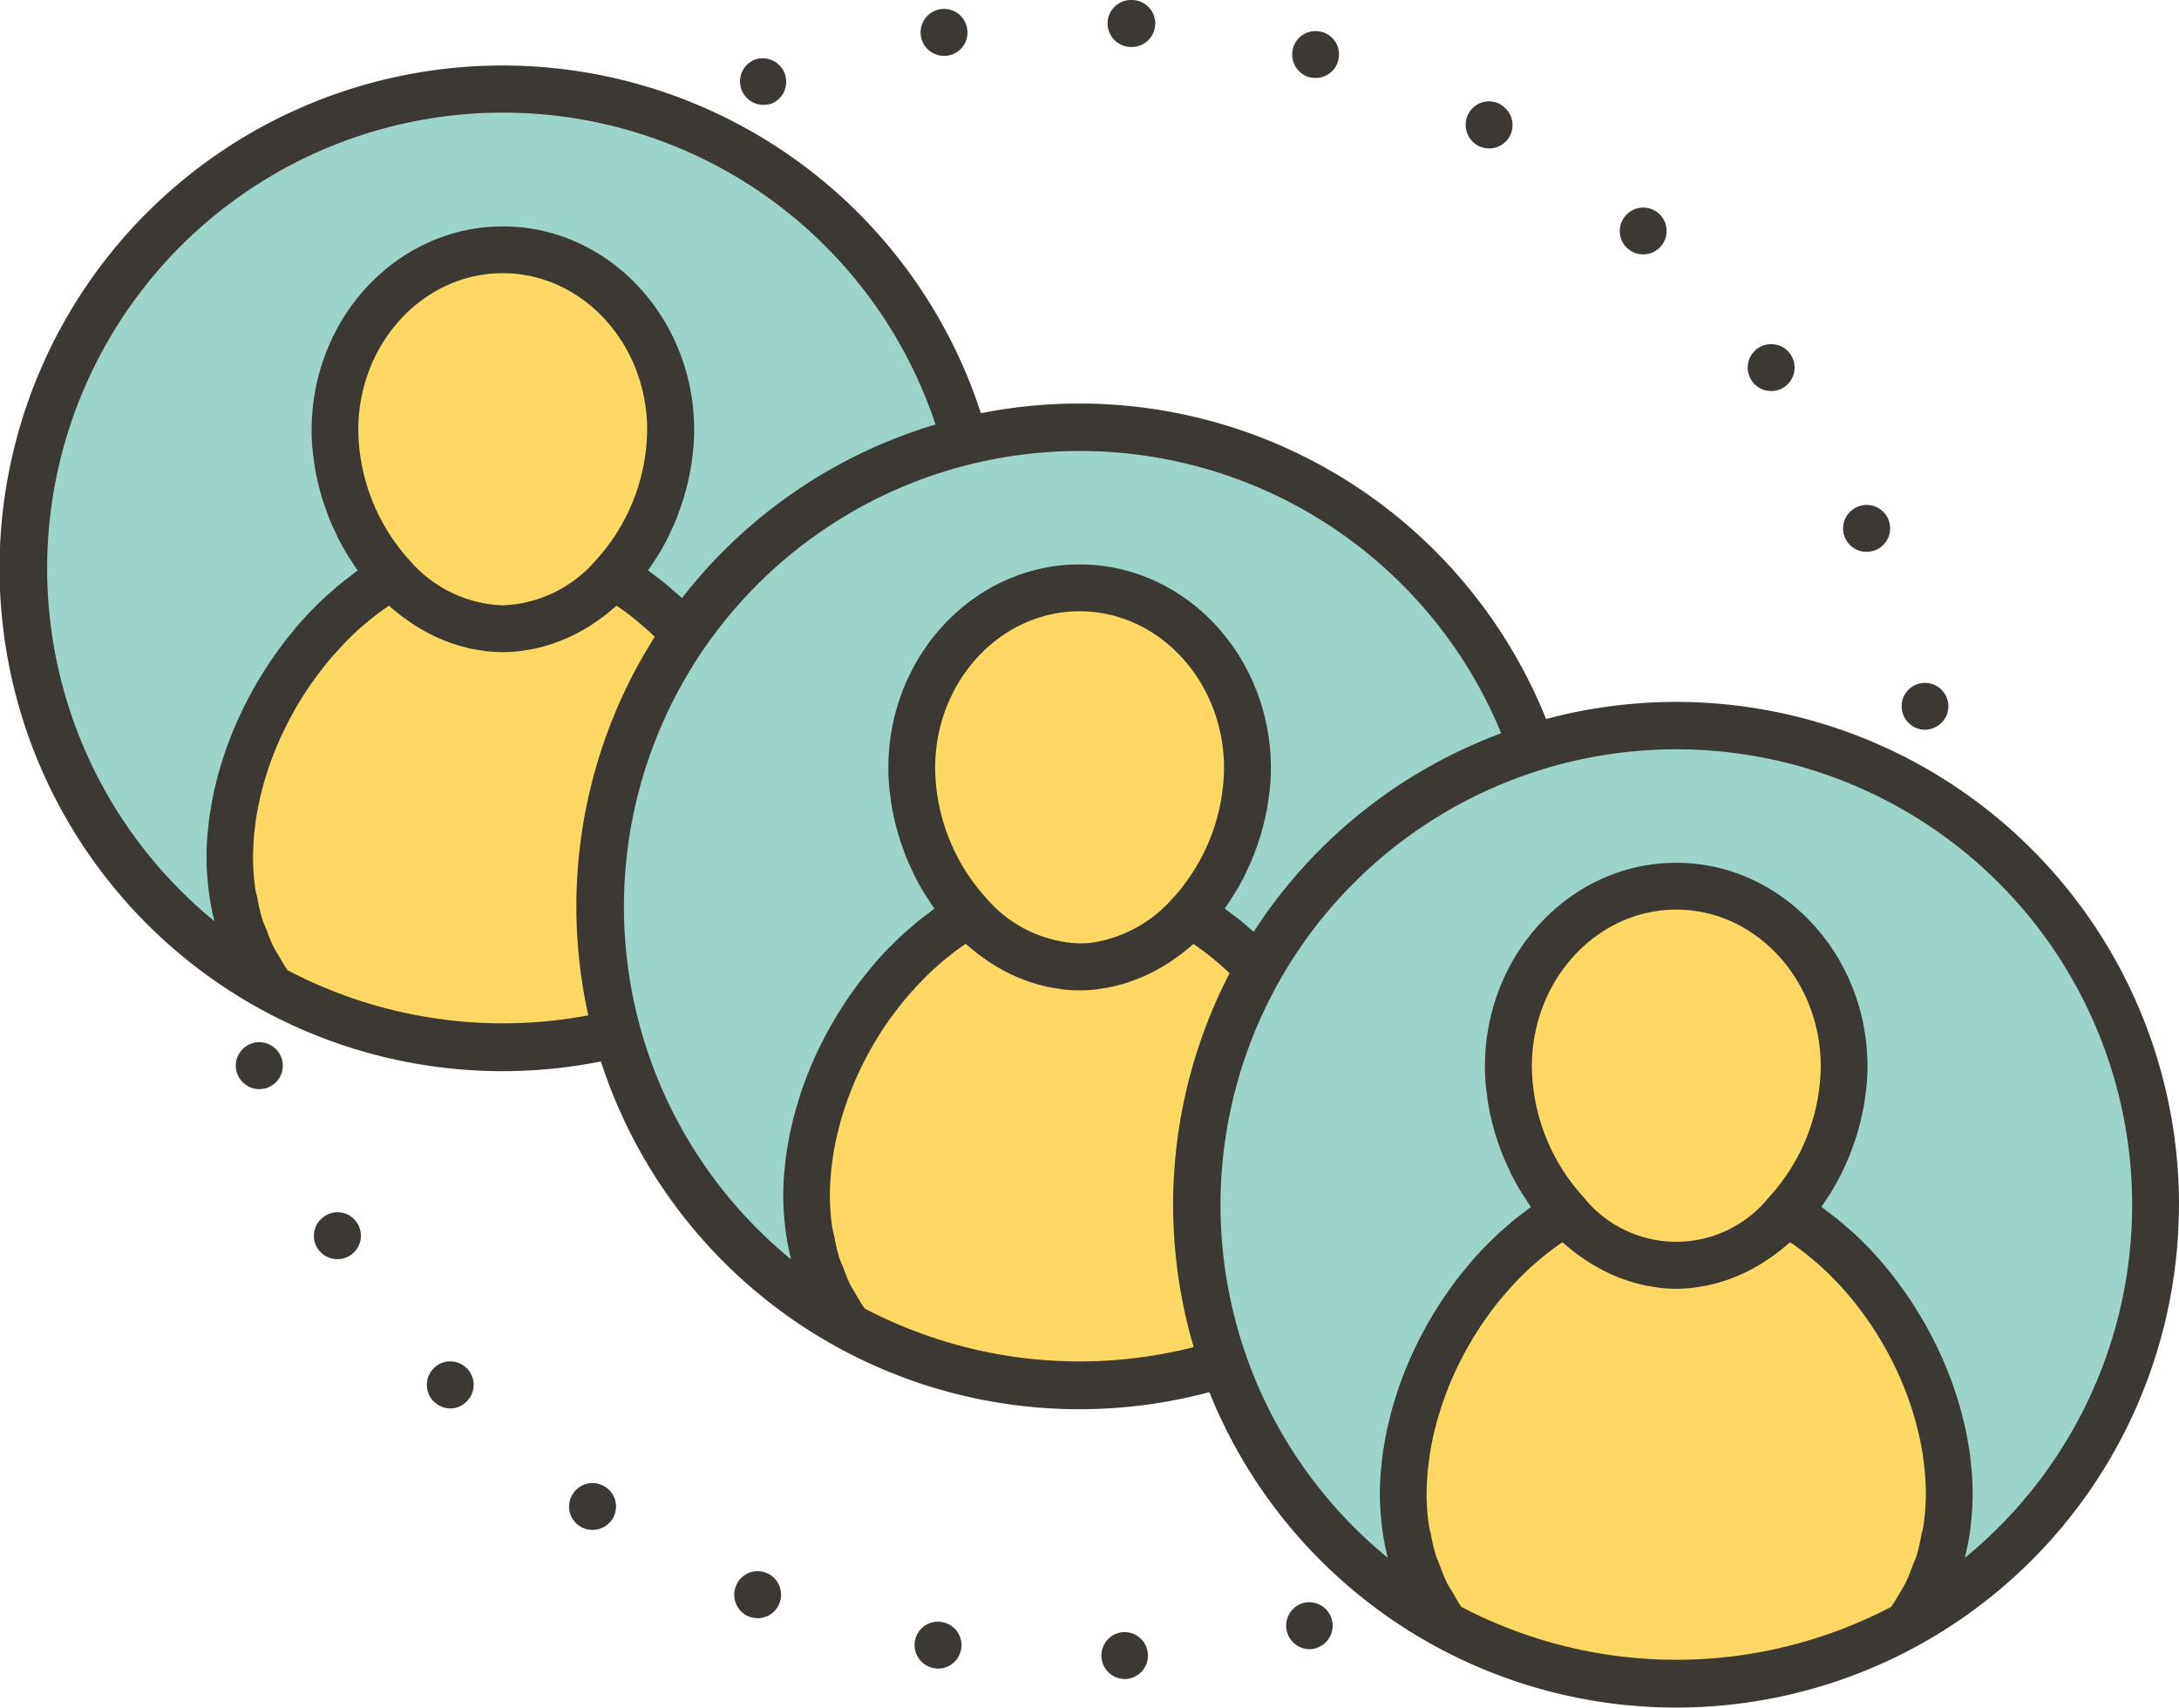
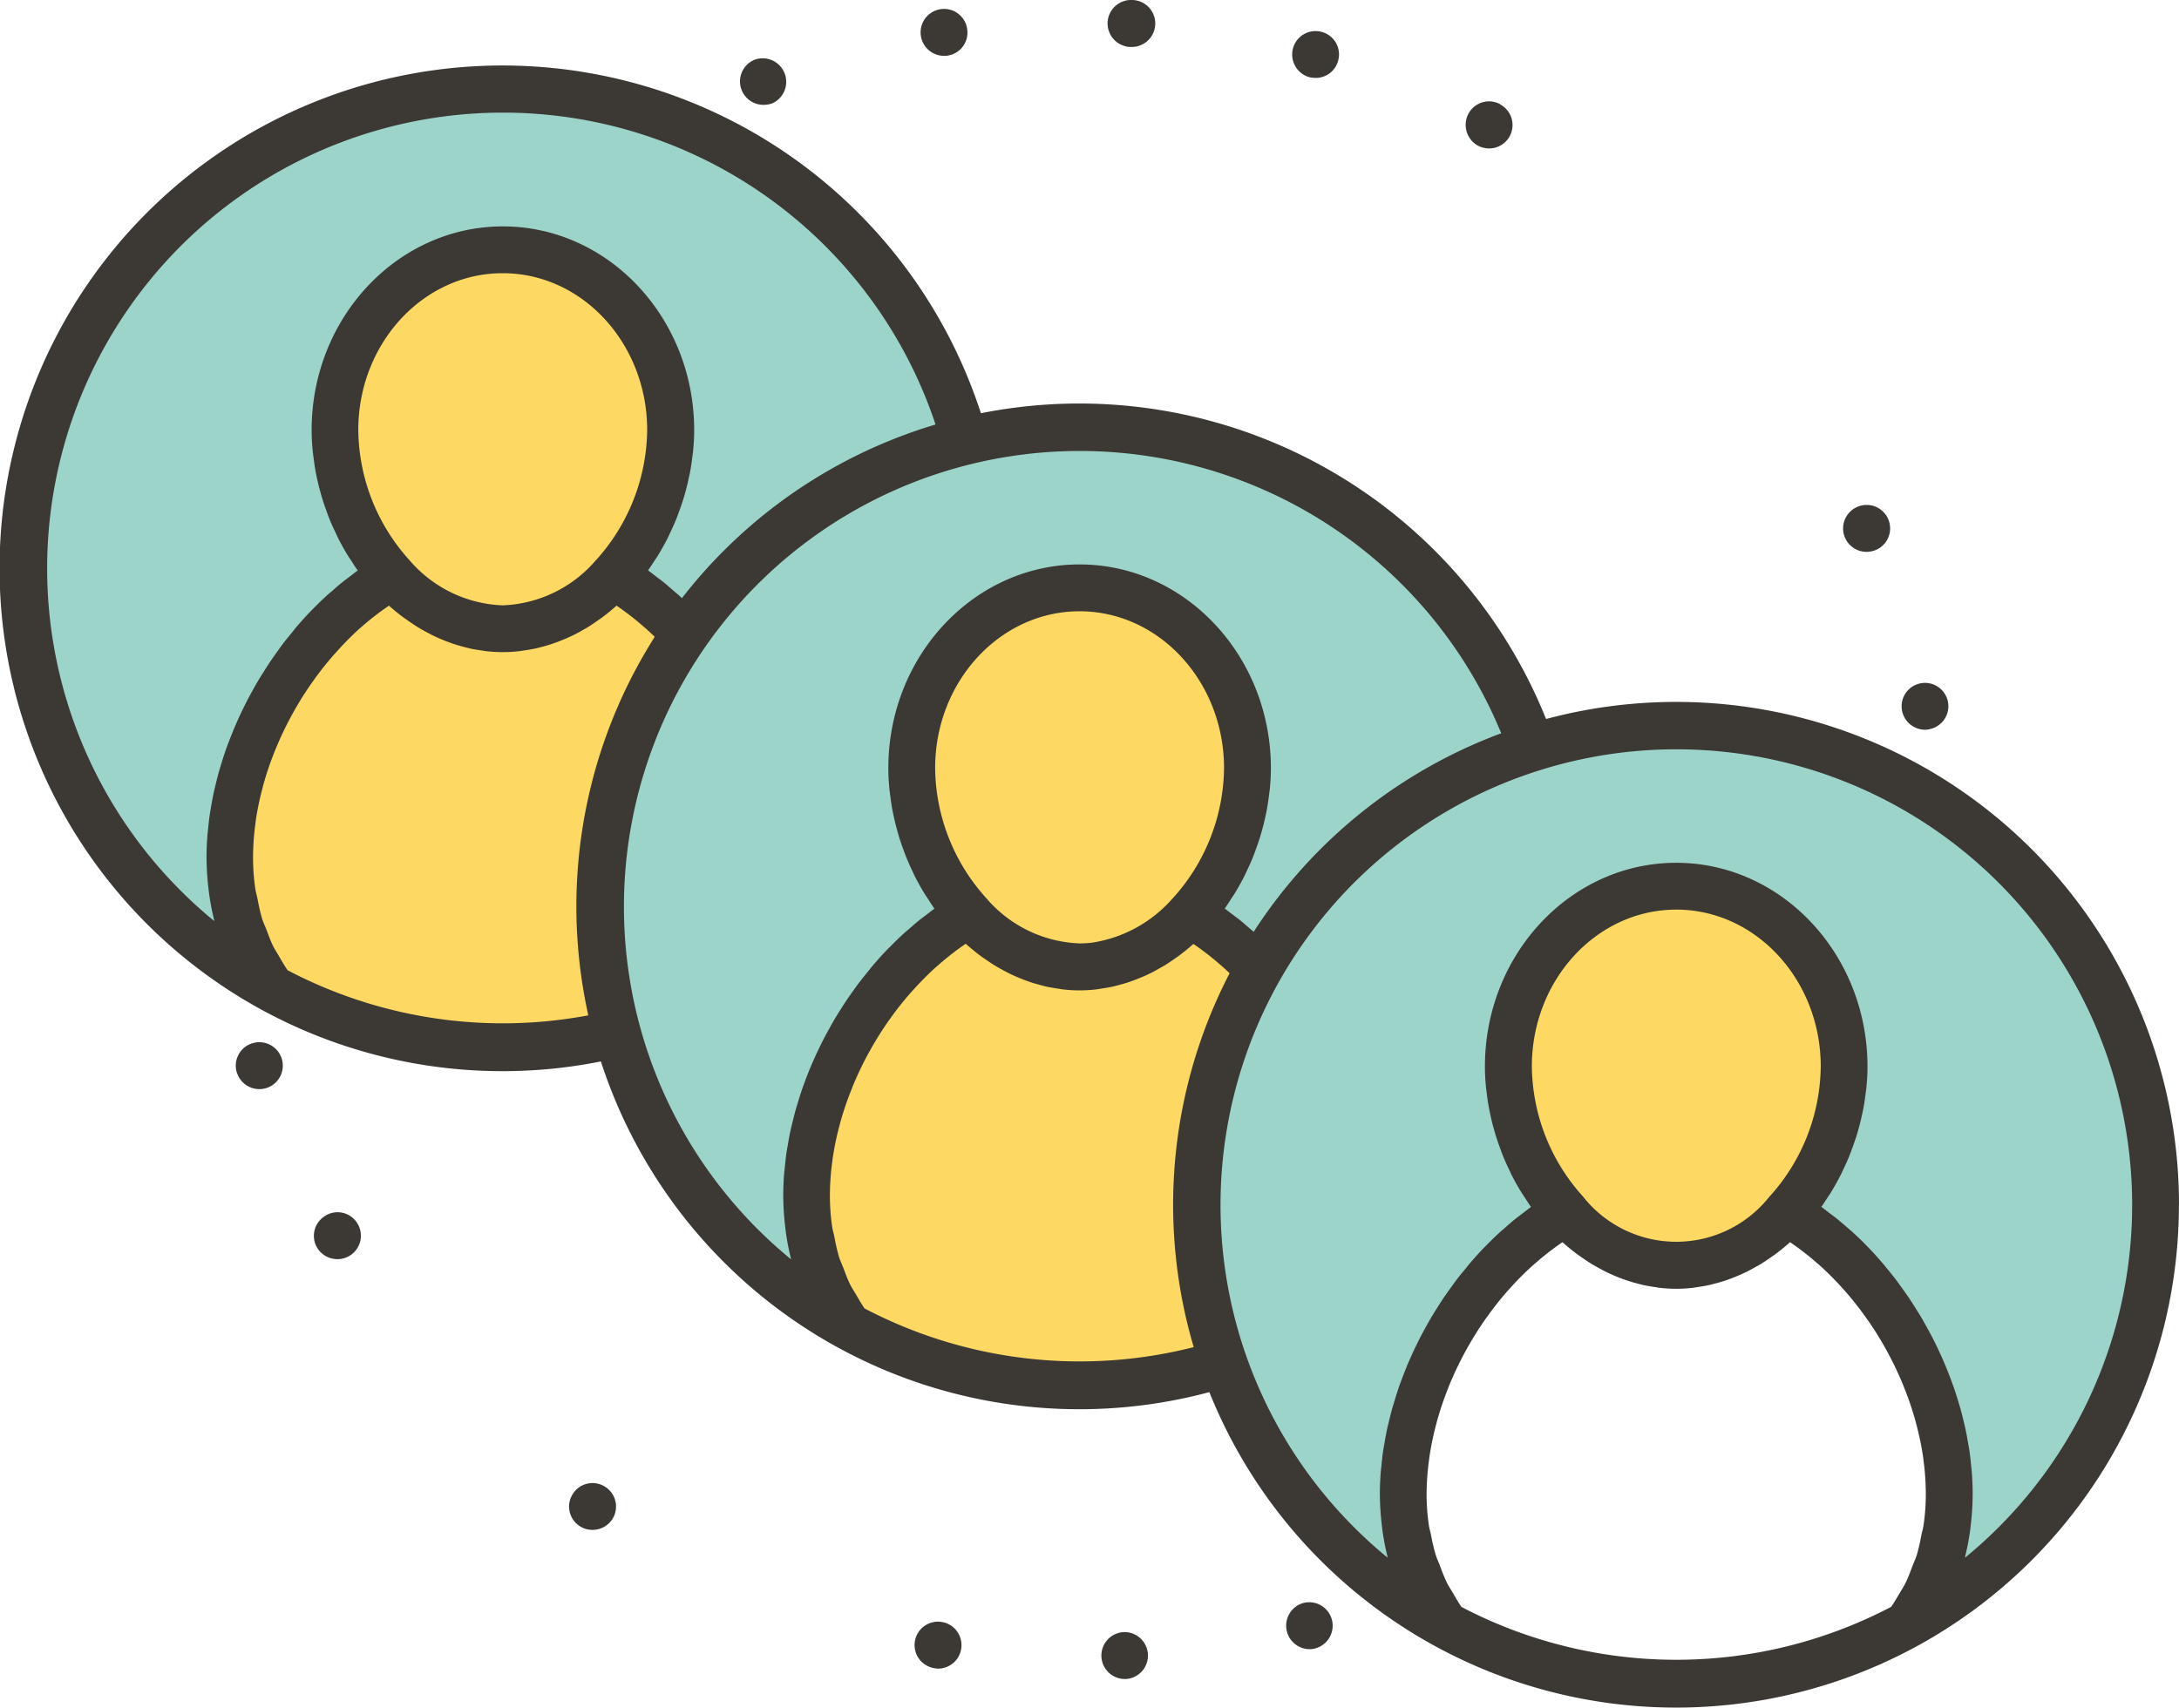
<svg xmlns="http://www.w3.org/2000/svg" id="Group_1862" data-name="Group 1862" width="115.056" height="90.182" viewBox="0 0 115.056 90.182">
  <defs>
    <clipPath id="clip-path">
      <rect id="Rectangle_899" data-name="Rectangle 899" width="115.056" height="90.182" fill="none" />
    </clipPath>
  </defs>
  <g id="Group_1861" data-name="Group 1861" transform="translate(0 0)" clip-path="url(#clip-path)">
    <path id="Path_1951" data-name="Path 1951" d="M27.623,71.962a1.222,1.222,0,0,0,.321,1.72,1.2,1.2,0,0,0,.694.211,1.233,1.233,0,0,0,.7-2.254,1.233,1.233,0,0,0-1.72.324" transform="translate(2.648 6.903)" fill="#3c3834" />
    <path id="Path_1952" data-name="Path 1952" d="M45.476,78.113a1.236,1.236,0,1,0-.409,2.438,1.293,1.293,0,0,0,.2.025,1.24,1.24,0,0,0,.211-2.463" transform="translate(4.256 7.548)" fill="#3c3834" />
-     <path id="Path_1953" data-name="Path 1953" d="M20.942,65.9a1.246,1.246,0,0,0-.061,1.746h.012a1.224,1.224,0,0,0,.9.4,1.19,1.19,0,0,0,.843-.347,1.235,1.235,0,1,0-1.7-1.8" transform="translate(1.986 6.337)" fill="#3c3834" />
-     <path id="Path_1954" data-name="Path 1954" d="M37.055,75.758a1.226,1.226,0,0,0-1.61.683,1.246,1.246,0,0,0,.681,1.622,1.536,1.536,0,0,0,.457.086,1.242,1.242,0,0,0,.472-2.391" transform="translate(3.417 7.313)" fill="#3c3834" />
    <path id="Path_1955" data-name="Path 1955" d="M15.723,58.563a1.233,1.233,0,0,0-.433,1.7,1.246,1.246,0,0,0,1.065.593,1.2,1.2,0,0,0,.632-.171,1.237,1.237,0,0,0,.433-1.7,1.224,1.224,0,0,0-1.7-.422" transform="translate(1.461 5.642)" fill="#3c3834" />
    <path id="Path_1956" data-name="Path 1956" d="M12.2,50.255a1.237,1.237,0,0,0-.781,1.573v-.013a1.246,1.246,0,0,0,1.177.854,1.33,1.33,0,0,0,.384-.061,1.239,1.239,0,1,0-.78-2.352" transform="translate(1.097 4.851)" fill="#3c3834" />
    <path id="Path_1957" data-name="Path 1957" d="M62.836,77.2a1.243,1.243,0,0,0,.322,2.44,1.076,1.076,0,0,0,.334-.049,1.24,1.24,0,0,0-.657-2.391" transform="translate(5.985 7.457)" fill="#3c3834" />
    <path id="Path_1958" data-name="Path 1958" d="M54.2,78.6a1.239,1.239,0,0,0,.063,2.476h.073A1.24,1.24,0,0,0,54.2,78.6" transform="translate(5.125 7.596)" fill="#3c3834" />
    <path id="Path_1959" data-name="Path 1959" d="M36.422,2.876a1.237,1.237,0,0,0,.458,2.391,1.342,1.342,0,0,0,.445-.076,1.243,1.243,0,0,0-.9-2.315" transform="translate(3.444 0.27)" fill="#3c3834" />
    <path id="Path_1960" data-name="Path 1960" d="M92.8,35.362a.923.923,0,0,0,.26-.036,1.234,1.234,0,1,0-1.473-.953,1.244,1.244,0,0,0,1.213.989" transform="translate(8.849 3.178)" fill="#3c3834" />
    <path id="Path_1961" data-name="Path 1961" d="M72.388,5.041V5.028a1.233,1.233,0,0,0-1.671.506,1.256,1.256,0,0,0,.5,1.686,1.286,1.286,0,0,0,.594.148,1.236,1.236,0,0,0,.581-2.326" transform="translate(6.82 0.472)" fill="#3c3834" />
-     <path id="Path_1962" data-name="Path 1962" d="M84.645,16.822a1.237,1.237,0,0,0,.742,2.227,1.2,1.2,0,0,0,.744-.246,1.238,1.238,0,0,0-1.486-1.982" transform="translate(8.133 1.602)" fill="#3c3834" />
    <path id="Path_1963" data-name="Path 1963" d="M89.473,24.43a1.236,1.236,0,0,0,.508,2.364,1.3,1.3,0,0,0,.52-.111,1.238,1.238,0,1,0-1.028-2.254" transform="translate(8.577 2.35)" fill="#3c3834" />
    <path id="Path_1964" data-name="Path 1964" d="M45.373.444a1.239,1.239,0,0,0,.2,2.463.884.884,0,0,0,.185-.013,1.227,1.227,0,0,0,1.026-1.409A1.232,1.232,0,0,0,45.373.444" transform="translate(4.284 0.042)" fill="#3c3834" />
-     <path id="Path_1965" data-name="Path 1965" d="M78.294,10.426a1.23,1.23,0,0,0,.941,2.041,1.2,1.2,0,0,0,.929-.432,1.233,1.233,0,1,0-1.87-1.609" transform="translate(7.538 0.966)" fill="#3c3834" />
    <path id="Path_1966" data-name="Path 1966" d="M54.643,0A1.245,1.245,0,0,0,53.33,1.167a1.248,1.248,0,0,0,1.164,1.312h.075A1.239,1.239,0,0,0,54.643,0" transform="translate(5.154 0)" fill="#3c3834" />
    <path id="Path_1967" data-name="Path 1967" d="M63.785,1.543a1.234,1.234,0,0,0-1.522.852,1.249,1.249,0,0,0,.854,1.536,1.674,1.674,0,0,0,.334.038,1.217,1.217,0,0,0,1.188-.894,1.229,1.229,0,0,0-.854-1.533" transform="translate(6.013 0.145)" fill="#3c3834" />
    <path id="Path_1968" data-name="Path 1968" d="M51.741,29.611A25.306,25.306,0,1,0,14.208,51.765a11.472,11.472,0,0,1-2.191-6.9A18.113,18.113,0,0,1,20.6,30,11.606,11.606,0,0,1,17.569,22.3c0-5.258,3.969-9.521,8.865-9.521S35.3,17.038,35.3,22.3A11.6,11.6,0,0,1,32.267,30a18.112,18.112,0,0,1,8.583,14.858,11.461,11.461,0,0,1-2.192,6.9A25.289,25.289,0,0,0,51.741,29.611" transform="translate(0.109 0.416)" fill="#9dd4ca" />
    <path id="Path_1969" data-name="Path 1969" d="M31.309,27.74a8.016,8.016,0,0,1-5.833,2.787,8.016,8.016,0,0,1-5.834-2.787A18.114,18.114,0,0,0,11.058,42.6a11.465,11.465,0,0,0,2.191,6.9,25.279,25.279,0,0,0,24.451,0,11.461,11.461,0,0,0,2.192-6.9A18.114,18.114,0,0,0,31.309,27.74" transform="translate(1.069 2.681)" fill="#fdd963" />
    <path id="Path_1970" data-name="Path 1970" d="M30.819,29.258a11.615,11.615,0,0,0,3.033-7.708c0-5.258-3.97-9.521-8.866-9.521s-8.865,4.263-8.865,9.521a11.613,11.613,0,0,0,3.031,7.708,8.016,8.016,0,0,0,5.834,2.787,8.016,8.016,0,0,0,5.833-2.787" transform="translate(1.558 1.163)" fill="#fdd963" />
    <path id="Path_1971" data-name="Path 1971" d="M53.089,29.719A26.556,26.556,0,1,0,39.367,52.957l0,0A26.564,26.564,0,0,0,53.089,29.719m-37.9,21.218c-.154-.218-.285-.45-.419-.679-.114-.2-.243-.388-.344-.591-.138-.279-.242-.572-.352-.863-.078-.2-.173-.4-.237-.6a10.42,10.42,0,0,1-.236-1.026c-.035-.182-.092-.355-.12-.542a11.552,11.552,0,0,1-.12-1.659,13.788,13.788,0,0,1,.128-1.808c.007-.045.009-.088.015-.133a15.265,15.265,0,0,1,.359-1.728c.019-.069.033-.139.053-.208a16.6,16.6,0,0,1,.558-1.65c.032-.082.063-.163.1-.245a17.11,17.11,0,0,1,.738-1.566c.045-.086.089-.169.135-.25.277-.506.581-1,.906-1.472.053-.077.106-.155.161-.229a16.773,16.773,0,0,1,1.066-1.36c.055-.065.112-.125.169-.186A15.867,15.867,0,0,1,18.973,32.9c.047-.041.1-.081.145-.123a14.06,14.06,0,0,1,1.4-1.083.073.073,0,0,1,.021-.015c.238.215.484.413.733.6.076.058.155.107.231.163.175.124.352.246.533.358.1.06.194.113.291.169.167.094.336.186.507.272.1.049.208.1.314.146q.253.112.509.208c.109.041.216.079.326.115.174.058.35.107.526.152.106.027.213.057.319.081.194.043.388.072.582.1.092.012.182.032.274.041a7.572,7.572,0,0,0,1.726,0c.094-.011.186-.029.281-.041.191-.029.384-.06.575-.1.11-.024.217-.054.327-.081.172-.045.344-.094.515-.15.113-.038.226-.079.338-.12.166-.063.329-.132.491-.2.111-.049.223-.1.331-.152.164-.081.326-.169.488-.261.1-.06.205-.115.306-.178.173-.107.342-.225.512-.344.083-.06.169-.114.251-.177.249-.189.491-.385.728-.6l.023.013a14.593,14.593,0,0,1,1.4,1.088c.046.042.094.078.139.118a15.868,15.868,0,0,1,1.234,1.24c.054.059.107.117.161.178.377.434.736.893,1.073,1.369.05.072.1.146.154.22q.492.717.912,1.48c.043.079.086.16.129.239.272.514.521,1.042.741,1.577.032.077.061.156.093.236a16.174,16.174,0,0,1,.559,1.657c.02.069.034.135.053.2a15.275,15.275,0,0,1,.359,1.735c.007.043.008.086.015.128a13.851,13.851,0,0,1,.129,1.811,11.447,11.447,0,0,1-.122,1.661c-.026.186-.082.36-.118.542a10.075,10.075,0,0,1-.236,1.024c-.065.209-.158.4-.236.609-.111.288-.214.582-.353.859-.1.205-.229.4-.345.6-.135.229-.265.458-.417.677a24.435,24.435,0,0,1-22.7,0M31.468,29.274a6.808,6.808,0,0,1-4.924,2.389,6.807,6.807,0,0,1-4.926-2.389,10.388,10.388,0,0,1-2.7-6.868c0-4.569,3.42-8.285,7.627-8.285s7.627,3.717,7.627,8.285a10.39,10.39,0,0,1-2.7,6.868M41.788,48.337c.009-.032.011-.068.021-.1a13.292,13.292,0,0,0,.264-1.422c.012-.1.021-.2.033-.295a14.332,14.332,0,0,0,.092-1.546c0-.373-.015-.746-.044-1.121-.009-.122-.024-.246-.037-.368-.025-.252-.048-.5-.086-.758-.022-.148-.052-.3-.077-.443-.038-.228-.077-.455-.126-.682-.033-.158-.072-.315-.11-.47-.053-.218-.106-.435-.167-.651-.045-.16-.093-.321-.144-.481-.064-.211-.132-.422-.2-.631-.056-.162-.115-.321-.174-.481-.079-.208-.158-.413-.242-.62-.067-.156-.134-.315-.2-.47-.09-.2-.183-.4-.281-.606-.076-.155-.149-.306-.227-.458-.1-.2-.213-.4-.321-.6-.083-.148-.162-.3-.249-.441-.117-.2-.239-.395-.364-.589-.087-.137-.172-.274-.262-.409-.133-.2-.275-.4-.415-.593-.09-.123-.174-.247-.265-.368-.166-.217-.338-.427-.51-.636-.076-.092-.145-.186-.222-.276-.254-.3-.514-.588-.783-.866l-.059-.057q-.375-.387-.765-.746c-.094-.086-.19-.162-.285-.245-.193-.171-.385-.338-.585-.5-.114-.09-.23-.173-.347-.261-.144-.111-.285-.225-.433-.33.117-.162.223-.333.333-.5.061-.092.126-.182.184-.279.189-.306.365-.623.529-.946.041-.079.071-.16.111-.24.121-.25.235-.506.341-.764.048-.124.092-.248.138-.373.082-.223.16-.445.229-.67.043-.135.08-.27.118-.407.061-.223.115-.447.163-.672.03-.135.059-.269.083-.4.045-.243.078-.486.109-.733.013-.115.032-.231.044-.347.033-.36.054-.717.054-1.075,0-5.934-4.532-10.761-10.1-10.761s-10.1,4.827-10.1,10.761c0,.358.02.717.055,1.075.009.115.027.231.043.344.03.247.064.493.107.737.025.133.054.266.082.4.049.227.1.454.167.679.036.135.073.268.115.4.071.229.15.456.232.681.045.12.087.242.135.362.107.265.226.527.352.784.033.072.063.148.1.22q.247.489.533.953c.055.09.116.175.175.264.11.173.219.349.339.513-.145.1-.285.217-.428.324-.118.09-.238.175-.353.27-.2.157-.385.321-.575.489-.1.086-.2.164-.294.254-.247.225-.487.461-.723.7-.034.036-.07.068-.1.1q-.4.418-.78.862c-.082.1-.16.2-.24.3-.166.2-.332.4-.49.615-.1.126-.184.257-.279.387-.136.189-.272.377-.4.572-.094.139-.184.284-.274.428-.121.189-.239.377-.353.57-.088.15-.173.3-.258.456-.107.191-.211.383-.311.578-.08.157-.159.315-.235.474-.1.2-.186.391-.274.591-.072.16-.141.324-.209.486-.082.2-.161.4-.236.6-.063.162-.124.328-.18.49-.071.208-.137.413-.2.622-.05.164-.1.328-.148.492-.058.212-.111.424-.162.638-.037.16-.079.321-.113.481-.048.225-.086.451-.125.676-.026.149-.054.3-.076.45-.037.252-.061.5-.086.753-.012.125-.03.247-.039.371-.027.375-.043.748-.043,1.121a14.454,14.454,0,0,0,.091,1.538c.012.1.022.205.035.308a13.045,13.045,0,0,0,.265,1.418c.008.033.01.067.018.1a24.07,24.07,0,1,1,30.491,0" transform="translate(0 0.307)" fill="#3c3834" />
    <path id="Path_1972" data-name="Path 1972" d="M79.516,45.892A25.306,25.306,0,1,0,41.983,68.046a11.472,11.472,0,0,1-2.191-6.9,18.113,18.113,0,0,1,8.585-14.858,11.606,11.606,0,0,1-3.032-7.708c0-5.258,3.969-9.521,8.865-9.521s8.866,4.263,8.866,9.521a11.6,11.6,0,0,1-3.033,7.708,18.112,18.112,0,0,1,8.583,14.858,11.473,11.473,0,0,1-2.192,6.9A25.3,25.3,0,0,0,79.516,45.892" transform="translate(2.793 1.99)" fill="#9dd4ca" />
    <path id="Path_1973" data-name="Path 1973" d="M59.083,44.021a7.5,7.5,0,0,1-11.667,0,18.114,18.114,0,0,0-8.583,14.858,11.465,11.465,0,0,0,2.191,6.9,25.286,25.286,0,0,0,24.451,0,11.472,11.472,0,0,0,2.192-6.9,18.114,18.114,0,0,0-8.583-14.858" transform="translate(3.753 4.254)" fill="#fdd963" />
    <path id="Path_1974" data-name="Path 1974" d="M58.593,45.539a11.609,11.609,0,0,0,3.033-7.708c0-5.258-3.97-9.521-8.866-9.521s-8.865,4.263-8.865,9.521a11.613,11.613,0,0,0,3.031,7.708,7.5,7.5,0,0,0,11.667,0" transform="translate(4.242 2.736)" fill="#fdd963" />
    <path id="Path_1975" data-name="Path 1975" d="M80.864,46A26.557,26.557,0,1,0,67.141,69.238l0,0A26.569,26.569,0,0,0,80.864,46m-37.9,21.218c-.154-.218-.284-.45-.418-.679-.115-.2-.245-.388-.345-.591-.138-.279-.242-.572-.352-.861-.079-.2-.172-.4-.237-.606a10.207,10.207,0,0,1-.235-1.024c-.036-.182-.092-.358-.12-.542a11.448,11.448,0,0,1-.121-1.661,13.63,13.63,0,0,1,.129-1.808c.005-.043.009-.088.015-.131a15.2,15.2,0,0,1,.358-1.731c.019-.069.033-.137.053-.206a16.738,16.738,0,0,1,.559-1.653c.031-.082.061-.163.094-.242.219-.533.468-1.058.74-1.573.044-.081.088-.162.133-.243.279-.506.582-1,.909-1.476.052-.075.1-.15.156-.223A16.983,16.983,0,0,1,45.358,50.6c.053-.06.107-.118.161-.178a16.035,16.035,0,0,1,1.232-1.24c.046-.041.093-.077.139-.118a14.485,14.485,0,0,1,1.4-1.088.129.129,0,0,1,.021-.012c.237.212.48.411.727.6.084.065.17.121.257.181.167.117.336.232.507.34.1.065.207.12.31.18.16.09.321.18.485.259.11.056.22.105.331.155.162.072.327.139.491.2.113.043.225.083.339.122.17.056.342.1.515.148.109.03.217.059.327.083.191.041.383.07.576.1.093.013.186.032.28.043a7.571,7.571,0,0,0,1.726,0c.093-.011.185-.029.277-.043.194-.029.385-.058.577-.1.11-.024.216-.054.326-.081.173-.047.345-.094.519-.15.111-.038.223-.079.333-.12.168-.063.332-.132.5-.2.11-.049.218-.1.326-.152.167-.081.331-.171.493-.265.1-.056.2-.111.3-.171.179-.112.354-.231.529-.355.078-.056.158-.107.234-.166.251-.189.495-.385.734-.6a.15.15,0,0,0,.022.014,14.633,14.633,0,0,1,1.4,1.088c.045.042.091.078.135.116a15.582,15.582,0,0,1,1.236,1.245c.053.057.106.113.158.173.379.436.737.895,1.075,1.371l.154.218q.492.717.912,1.48c.044.081.086.16.128.241.273.514.522,1.04.742,1.575.033.079.061.158.094.238a17.169,17.169,0,0,1,.558,1.655c.02.069.035.137.052.2a15.1,15.1,0,0,1,.359,1.733c.007.043.01.086.015.131a13.628,13.628,0,0,1,.129,1.808,11.426,11.426,0,0,1-.121,1.661c-.026.178-.079.345-.114.519a10.383,10.383,0,0,1-.241,1.052c-.063.2-.152.386-.226.58-.114.3-.222.6-.363.887-.1.2-.228.387-.341.582-.135.231-.268.463-.422.685a24.437,24.437,0,0,1-22.7,0M59.243,45.555a7.06,7.06,0,0,1-4.269,2.35,5.717,5.717,0,0,1-.656.038,6.793,6.793,0,0,1-4.925-2.391,10.374,10.374,0,0,1-2.7-6.866c0-4.566,3.422-8.283,7.627-8.283s7.628,3.717,7.628,8.283a10.39,10.39,0,0,1-2.7,6.868M69.563,64.62c.009-.034.011-.07.02-.105a13.088,13.088,0,0,0,.265-1.42c.012-.1.021-.2.033-.295a14.3,14.3,0,0,0,.092-1.546c0-.371-.016-.746-.043-1.121-.01-.122-.026-.243-.038-.366-.025-.252-.049-.506-.086-.758-.022-.148-.05-.3-.077-.445-.039-.227-.077-.454-.125-.68-.034-.158-.073-.317-.112-.475-.052-.216-.105-.433-.166-.647-.045-.162-.094-.324-.145-.484q-.1-.316-.2-.628c-.057-.162-.117-.326-.177-.486-.078-.206-.157-.407-.24-.611-.068-.16-.136-.321-.207-.481-.088-.2-.18-.4-.275-.593-.077-.159-.154-.317-.235-.474-.1-.193-.2-.385-.31-.576-.086-.155-.17-.308-.26-.461-.111-.189-.229-.373-.345-.559-.093-.148-.184-.295-.282-.441-.124-.184-.256-.366-.386-.548-.1-.137-.194-.276-.3-.411-.144-.191-.295-.373-.444-.559-.1-.117-.189-.238-.287-.353-.235-.276-.477-.542-.724-.8-.091-.094-.185-.184-.277-.276-.194-.194-.388-.389-.589-.574-.121-.11-.246-.212-.367-.317-.166-.144-.33-.29-.5-.427-.135-.106-.272-.205-.409-.308s-.253-.2-.383-.292c.123-.171.236-.353.35-.531.054-.083.112-.163.163-.247q.285-.466.534-.955c.035-.07.064-.146.1-.216.125-.259.243-.521.351-.788.049-.12.091-.242.136-.364.082-.225.162-.45.232-.679.041-.133.079-.265.115-.4.063-.225.117-.452.167-.679.029-.133.058-.266.082-.4.045-.243.078-.49.109-.735.013-.115.033-.23.044-.344.033-.36.054-.719.054-1.077,0-5.934-4.532-10.759-10.1-10.759s-10.1,4.825-10.1,10.759c0,.358.02.717.054,1.077.01.114.029.229.044.344.03.245.063.491.107.735.025.133.054.266.082.4.049.229.105.456.168.683.036.133.072.265.113.4.072.231.152.461.236.688.044.12.084.238.132.353.112.276.234.546.362.814.032.063.057.129.089.191q.25.5.54.966c.044.071.093.139.139.211.121.188.239.378.368.558-.138.1-.272.208-.409.313s-.252.184-.374.283c-.185.15-.365.307-.545.465-.107.092-.218.182-.322.279-.232.212-.458.435-.68.662-.048.047-.1.092-.145.14-.266.276-.525.564-.775.858-.087.1-.169.209-.253.313-.161.2-.325.4-.478.6-.1.126-.188.259-.282.389-.135.189-.271.375-.4.57-.094.139-.183.282-.273.425-.121.189-.24.379-.355.575-.088.148-.171.3-.254.45-.107.193-.213.387-.315.585-.079.155-.157.31-.231.467-.1.2-.19.4-.279.6-.07.158-.138.317-.205.475-.084.206-.163.409-.241.617-.06.16-.12.321-.174.481-.073.211-.139.418-.2.631-.05.16-.1.321-.146.481-.059.216-.112.433-.165.649-.037.158-.077.315-.112.473-.048.228-.087.455-.125.682-.026.147-.055.3-.076.445-.037.252-.061.506-.086.758-.012.123-.03.245-.039.366-.026.375-.043.748-.043,1.121a14.26,14.26,0,0,0,.092,1.544c.011.1.021.2.034.3a12.612,12.612,0,0,0,.265,1.422c.009.033.01.067.019.1a24.067,24.067,0,1,1,30.49,0" transform="translate(2.684 1.88)" fill="#3c3834" />
    <path id="Path_1976" data-name="Path 1976" d="M108.247,60.259A25.306,25.306,0,1,0,70.715,82.41a11.468,11.468,0,0,1-2.191-6.9,18.114,18.114,0,0,1,8.583-14.858,11.606,11.606,0,0,1-3.031-7.708c0-5.256,3.968-9.521,8.865-9.521s8.866,4.265,8.866,9.521a11.6,11.6,0,0,1-3.033,7.708,18.11,18.11,0,0,1,8.582,14.858,11.46,11.46,0,0,1-2.192,6.9,25.289,25.289,0,0,0,13.083-22.153" transform="translate(5.57 3.378)" fill="#9dd4ca" />
-     <path id="Path_1977" data-name="Path 1977" d="M87.815,58.386a7.5,7.5,0,0,1-11.667,0,18.114,18.114,0,0,0-8.583,14.858,11.46,11.46,0,0,0,2.191,6.9,25.269,25.269,0,0,0,24.45,0,11.461,11.461,0,0,0,2.192-6.9,18.113,18.113,0,0,0-8.582-14.858" transform="translate(6.53 5.643)" fill="#fdd963" />
    <path id="Path_1978" data-name="Path 1978" d="M87.325,59.9A11.605,11.605,0,0,0,90.359,52.2c0-5.256-3.971-9.521-8.866-9.521S72.627,46.94,72.627,52.2A11.608,11.608,0,0,0,75.658,59.9a7.5,7.5,0,0,0,11.667,0" transform="translate(7.019 4.124)" fill="#fdd963" />
    <path id="Path_1979" data-name="Path 1979" d="M109.595,60.369A26.556,26.556,0,1,0,95.873,83.606l0,0a26.564,26.564,0,0,0,13.718-23.234M71.7,81.586c-.155-.223-.287-.456-.422-.688-.113-.193-.24-.379-.339-.58a9.506,9.506,0,0,1-.364-.889c-.073-.194-.164-.378-.225-.578A10.139,10.139,0,0,1,70.1,77.8c-.034-.171-.087-.337-.113-.514a11.456,11.456,0,0,1-.121-1.664A13.629,13.629,0,0,1,70,73.811c.005-.045.009-.088.015-.131a15.1,15.1,0,0,1,.359-1.733c.018-.067.032-.135.052-.2a16.415,16.415,0,0,1,.56-1.655c.031-.08.059-.159.093-.238.219-.535.468-1.06.741-1.575.043-.081.086-.16.13-.239a17.1,17.1,0,0,1,.91-1.48c.05-.075.1-.148.155-.22a16.982,16.982,0,0,1,1.073-1.369c.054-.06.107-.121.162-.18a15.813,15.813,0,0,1,1.232-1.238c.045-.041.093-.079.139-.118a14.34,14.34,0,0,1,1.4-1.088l.021-.013c.238.215.48.411.729.6.082.063.167.118.25.177.17.12.34.237.513.344.1.065.205.12.307.178.161.092.323.18.487.261.111.056.219.105.331.155q.243.109.492.2c.112.043.224.083.338.12.17.058.342.105.515.15.11.027.218.059.327.083.191.041.384.07.576.1.093.012.185.032.279.043a7.582,7.582,0,0,0,1.727,0c.093-.011.186-.031.28-.043.191-.029.383-.058.574-.1.111-.024.218-.056.328-.083.173-.045.344-.092.515-.15.113-.036.226-.077.338-.12q.248-.094.491-.2c.112-.049.223-.1.331-.155.164-.081.326-.169.487-.261.1-.058.206-.113.307-.178.173-.107.343-.225.512-.342.083-.06.169-.116.251-.179q.373-.28.729-.6l.022.013a14.608,14.608,0,0,1,1.4,1.088c.046.039.093.078.139.118a15.623,15.623,0,0,1,1.232,1.238c.054.059.109.12.161.18a16.983,16.983,0,0,1,1.073,1.369c.053.072.1.146.156.22q.49.714.911,1.48c.044.079.086.158.128.239.273.514.522,1.04.742,1.575.033.079.061.158.093.238a16.534,16.534,0,0,1,.559,1.657c.02.067.035.135.052.2a15.246,15.246,0,0,1,.36,1.733c.005.043.009.086.014.131a13.63,13.63,0,0,1,.129,1.808,11.635,11.635,0,0,1-.12,1.664c-.029.184-.083.36-.121.542a10.209,10.209,0,0,1-.235,1.024c-.065.207-.159.4-.236.606-.112.288-.215.582-.353.861-.1.205-.23.4-.347.6-.134.227-.264.456-.417.674a24.433,24.433,0,0,1-22.7,0M87.974,59.921a6.268,6.268,0,0,1-9.85,0,10.385,10.385,0,0,1-2.7-6.868c0-4.566,3.422-8.283,7.627-8.283s7.627,3.717,7.627,8.283a10.376,10.376,0,0,1-2.7,6.868M98.294,78.986c.009-.034.011-.068.02-.1a13.124,13.124,0,0,0,.265-1.422c.012-.1.022-.2.033-.3A14.3,14.3,0,0,0,98.7,75.62c0-.371-.016-.746-.043-1.121-.01-.122-.026-.243-.038-.366-.025-.252-.049-.506-.086-.758-.022-.148-.05-.294-.076-.442-.039-.229-.079-.457-.127-.686-.032-.155-.071-.309-.109-.463-.053-.222-.106-.442-.169-.662-.043-.156-.091-.31-.139-.467-.066-.216-.135-.432-.209-.647-.054-.156-.111-.308-.168-.462-.081-.215-.165-.429-.252-.64-.063-.152-.126-.3-.193-.451-.094-.212-.193-.423-.293-.634-.071-.144-.141-.288-.215-.43-.109-.213-.223-.422-.339-.629-.076-.135-.15-.272-.229-.408-.126-.212-.258-.421-.39-.629-.078-.124-.155-.248-.237-.371-.145-.218-.3-.43-.452-.645-.077-.1-.15-.212-.229-.317-.182-.241-.373-.475-.564-.706-.057-.069-.111-.141-.169-.208q-.383-.452-.791-.875c-.266-.276-.543-.545-.825-.8-.088-.081-.181-.156-.27-.236-.2-.171-.394-.342-.6-.506-.117-.092-.236-.18-.355-.268-.14-.109-.28-.22-.423-.324.129-.18.248-.371.37-.558.046-.071.1-.139.139-.211q.288-.472.538-.966c.033-.064.059-.131.09-.194.128-.266.25-.536.36-.808.048-.12.09-.24.134-.36.083-.225.163-.452.234-.681.042-.133.079-.268.115-.4.063-.225.117-.45.167-.677.029-.133.057-.266.082-.4.045-.243.078-.488.109-.733.013-.115.033-.231.044-.347.033-.36.054-.719.054-1.077,0-5.932-4.532-10.759-10.1-10.759s-10.1,4.827-10.1,10.759c0,.36.02.717.054,1.077.011.115.03.229.044.344.03.247.064.491.109.737.024.133.053.264.081.4.049.229.105.454.167.681.037.133.075.265.115.4.071.229.15.456.234.681.044.122.086.242.134.362.107.265.226.527.351.786.035.072.065.148.1.22q.247.489.532.951c.055.092.117.177.175.266.111.171.219.347.339.513-.147.1-.288.219-.433.328-.116.088-.232.171-.347.263-.2.159-.392.328-.586.5-.093.084-.191.161-.283.245-.262.242-.517.49-.767.748-.019.019-.039.036-.058.057-.27.279-.53.568-.783.866-.077.09-.147.184-.222.274-.173.209-.345.419-.509.638-.091.12-.177.246-.266.368-.139.194-.281.389-.415.591-.091.135-.177.274-.263.411-.124.194-.246.389-.364.589-.086.146-.167.291-.248.439q-.166.3-.321.6c-.079.152-.152.306-.227.458q-.146.3-.282.609c-.07.156-.137.313-.2.47-.084.206-.165.411-.242.617-.06.16-.12.321-.175.481-.072.211-.138.42-.2.633-.049.16-.1.319-.144.479-.061.216-.114.435-.166.654-.038.156-.078.313-.111.468-.048.228-.088.455-.126.684-.026.147-.055.3-.076.443-.037.252-.061.506-.087.758-.011.123-.029.245-.037.366-.027.375-.044.75-.044,1.121a14.182,14.182,0,0,0,.092,1.542c.011.1.021.2.033.3a13.028,13.028,0,0,0,.269,1.431c.007.027.009.06.016.09a24.068,24.068,0,1,1,30.489,0" transform="translate(5.461 3.269)" fill="#3c3834" />
  </g>
</svg>